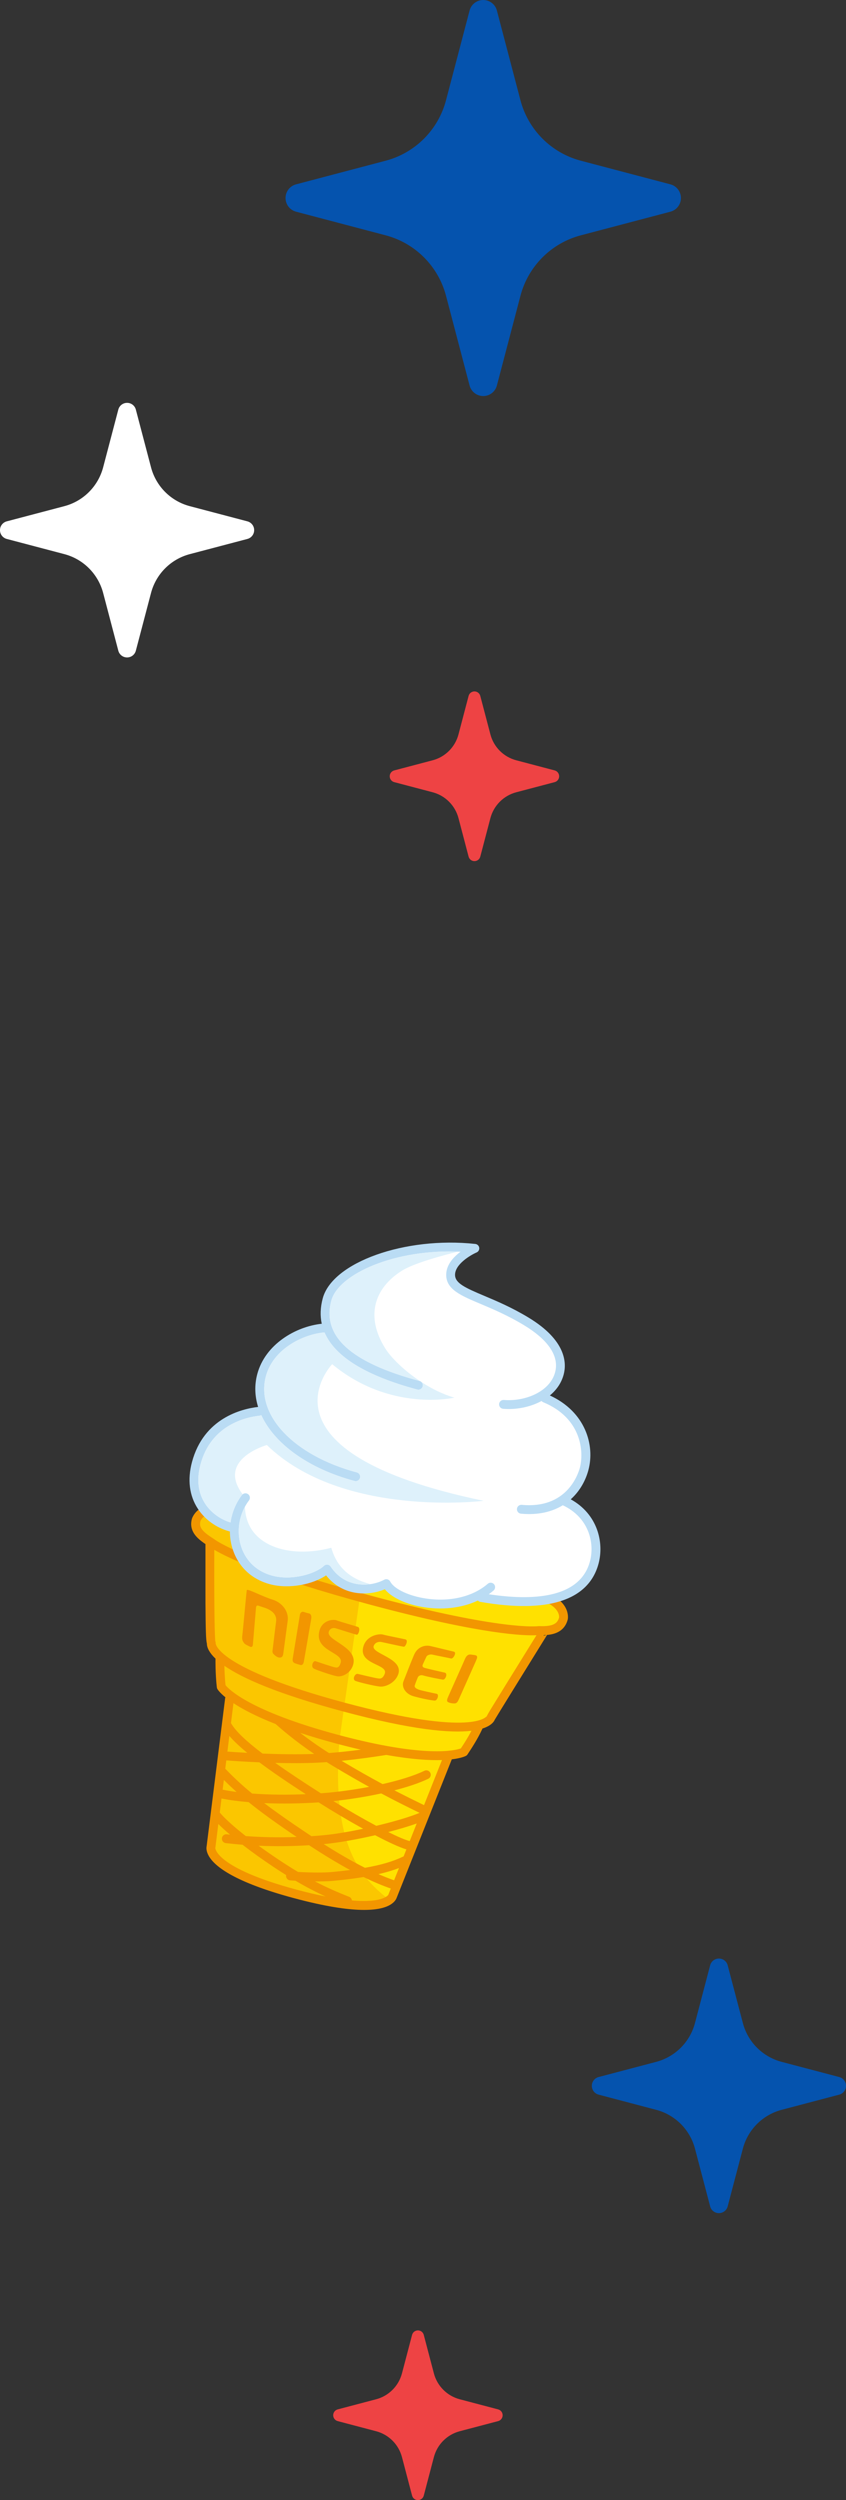
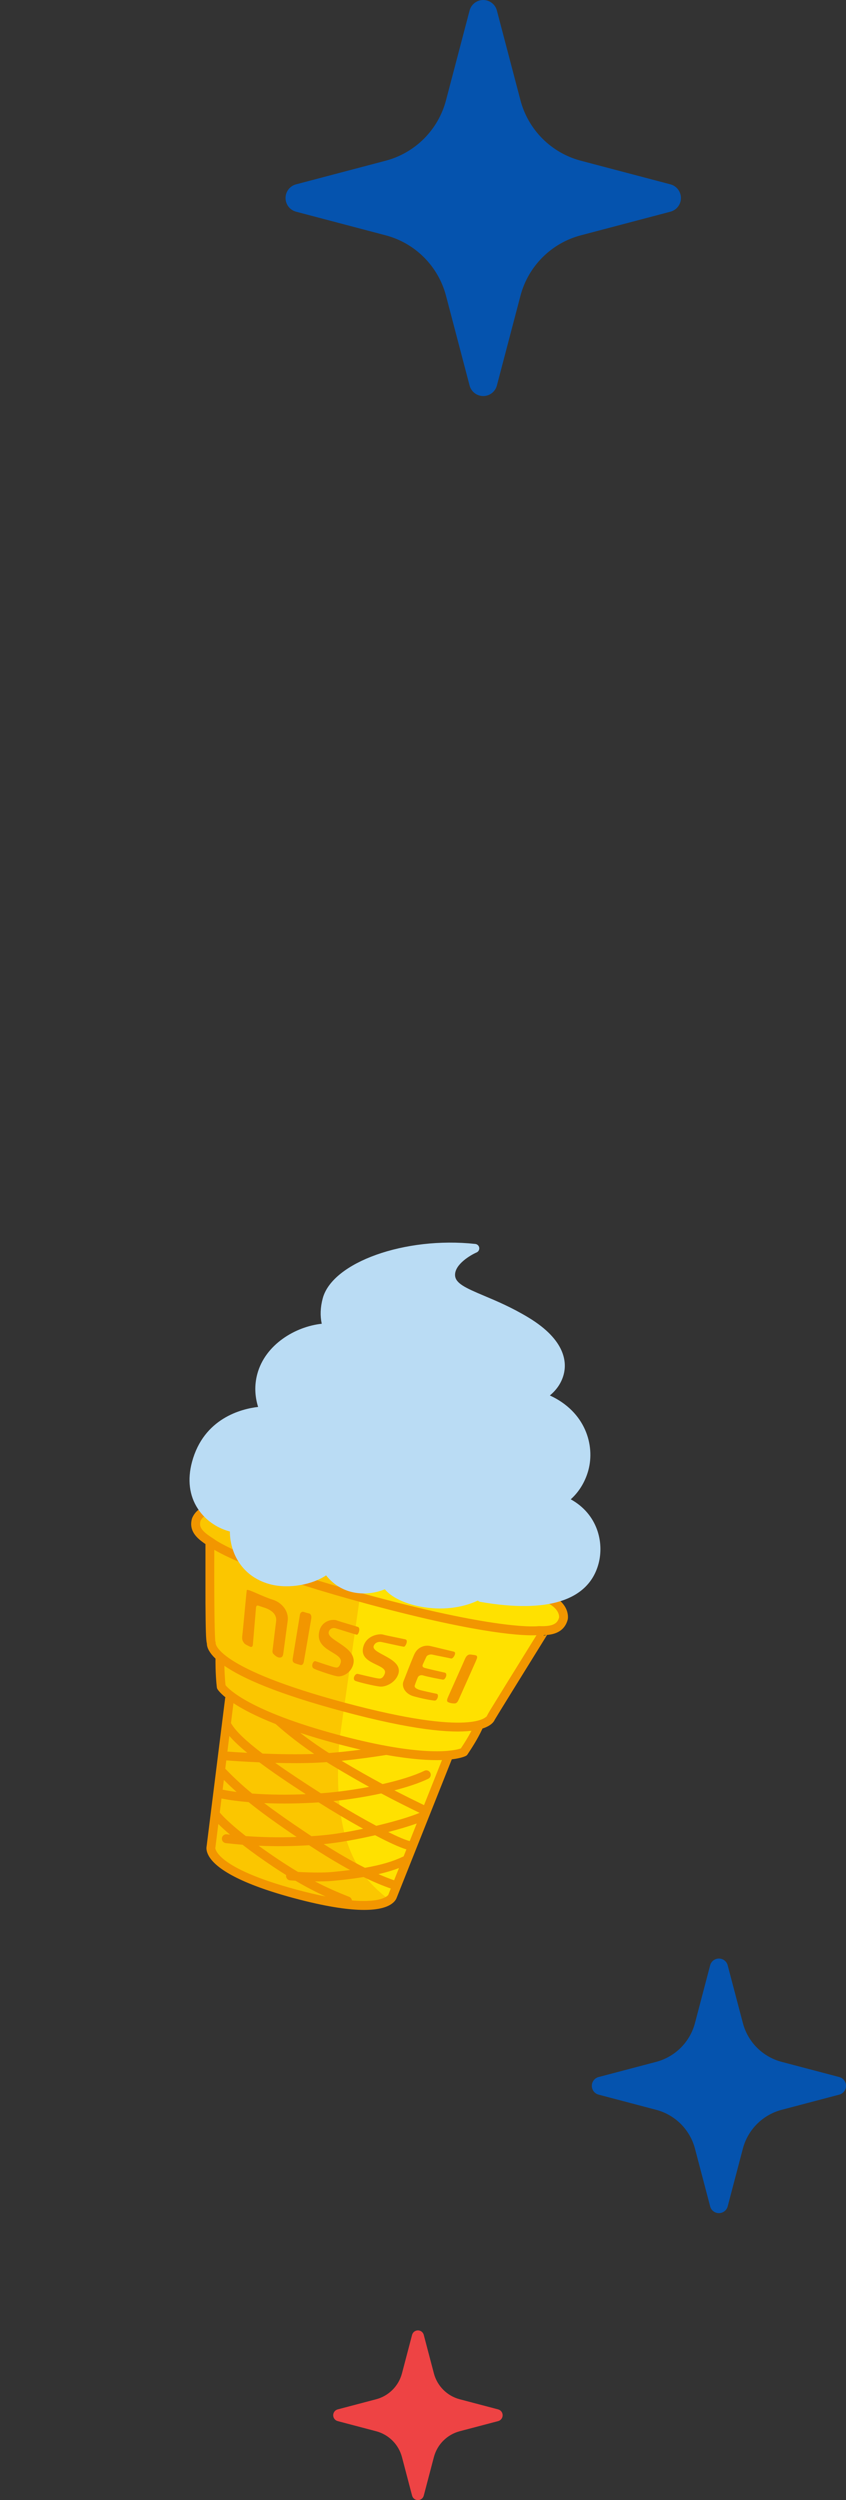
<svg xmlns="http://www.w3.org/2000/svg" id="_レイヤー_2" data-name="レイヤー_2" width="150" height="443" viewBox="0 0 150 443">
  <rect x="0" y="0" width="150" height="443" fill="#333333" stroke="none" />
  <defs>
    <style>
      .cls-1 {
        fill: #f29600;
      }

      .cls-2 {
        fill: #ffe100;
      }

      .cls-3 {
        fill: #ee4344;
      }

      .cls-4 {
        fill: #0553ae;
      }

      .cls-5 {
        fill: #fff;
      }

      .cls-6 {
        fill: #badcf4;
      }

      .cls-7 {
        fill: #fbc600;
      }

      .cls-8 {
        fill: #def1fb;
      }
    </style>
  </defs>
  <g id="_レイアウト" data-name="レイアウト">
    <g>
      <path class="cls-4" d="M118.865,32.664l-15.883-4.186c-5.236-1.379-9.324-5.471-10.702-10.71l-4.179-15.9c-.288-1.102-1.283-1.869-2.419-1.869-1.139,0-2.133.766-2.423,1.869l-4.179,15.9c-1.377,5.238-5.465,9.331-10.702,10.71l-15.883,4.186c-1.101.29-1.867,1.284-1.867,2.424,0,1.14.766,2.133,1.867,2.424l15.883,4.185c5.236,1.377,9.325,5.471,10.702,10.71l4.179,15.901c.29,1.102,1.284,1.869,2.423,1.869,1.136,0,2.131-.766,2.419-1.869l4.179-15.901c1.377-5.238,5.465-9.333,10.702-10.71l15.883-4.185c1.101-.29,1.867-1.284,1.867-2.424,0-1.14-.766-2.133-1.866-2.424Z" />
-       <path class="cls-5" d="M43.865,92.379l-10.211-2.69c-3.365-.885-5.994-3.517-6.878-6.884l-2.689-10.222c-.185-.711-.822-1.201-1.555-1.201-.731,0-1.37.49-1.555,1.201l-2.687,10.222c-.887,3.367-3.515,5.998-6.88,6.884l-10.211,2.69c-.706.187-1.2.827-1.2,1.559,0,.732.494,1.372,1.2,1.559l10.211,2.69c3.365.885,5.994,3.517,6.88,6.884l2.687,10.222c.185.711.824,1.201,1.555,1.201.733,0,1.37-.49,1.555-1.201l2.689-10.222c.884-3.367,3.513-5.999,6.878-6.884l10.211-2.69c.706-.187,1.2-.827,1.2-1.559 0-.732-.494-1.372-1.2-1.559Z" />
-       <path class="cls-3" d="M98.343,136.511l-6.807-1.793c-2.244-.59-3.996-2.345-4.586-4.589l-1.792-6.815c-.123-.474-.548-.801-1.037-.801-.487,0-.913.327-1.037.801l-1.791,6.815c-.591,2.245-2.343,3.999-4.587,4.589l-6.807,1.793c-.471.125-.8.552-.8,1.039,0,.488.329.915.8,1.039l6.807,1.793c2.244.59,3.996,2.345,4.587,4.589l1.791,6.815c.123.474.55.801,1.037.801.489,0,.914-.327,1.037-.801l1.792-6.815c.59-2.245,2.342-3.999,4.586-4.589l6.807-1.793c.471-.125.8-.551.8-1.039 0-.488-.329-.914-.8-1.039Z" />
      <g>
        <path class="cls-4" d="M148.8,368.035l-10.211-2.69c-3.365-.885-5.994-3.517-6.878-6.884l-2.689-10.222c-.185-.711-.822-1.201-1.555-1.201-.731,0-1.37.49-1.555,1.201l-2.687,10.222c-.887,3.367-3.515,5.998-6.88,6.884l-10.211,2.69c-.706.187-1.2.827-1.2,1.559,0,.732.494,1.372,1.2,1.559l10.211,2.69c3.365.885,5.994,3.517,6.88,6.884l2.687,10.222c.185.711.824,1.201,1.555,1.201.733,0,1.37-.49,1.555-1.201l2.689-10.222c.884-3.367,3.513-5.999,6.878-6.884l10.211-2.69c.706-.187,1.2-.827,1.2-1.559 0-.732-.494-1.372-1.2-1.559Z" />
        <path class="cls-3" d="M88.322,426.924l-6.807-1.793c-2.244-.59-3.996-2.345-4.586-4.589l-1.792-6.815c-.123-.474-.548-.801-1.037-.801-.487,0-.913.327-1.037.801l-1.791,6.815c-.591,2.245-2.343,3.999-4.587,4.589l-6.807,1.793c-.471.125-.8.552-.8,1.039,0,.488.329.915.8,1.039l6.807,1.793c2.244.59,3.996,2.345,4.587,4.589l1.791,6.815c.123.474.55.801,1.037.801.489,0,.914-.327,1.037-.801l1.792-6.815c.59-2.245,2.342-3.999,4.586-4.589l6.807-1.793c.471-.125.8-.551.8-1.039 0-.488-.329-.914-.8-1.039Z" />
      </g>
      <g>
        <path class="cls-7" d="M69.579,336.075s-2.571,3.502-17.246-.435c-15.031-4.032-15.153-8.256-15.153-8.256l1.897-12.517,2.488-14.726s6.965,3.054,18.616,6.179c11.653,3.126,19.207,3.967,19.207,3.967l-5.2,13.999-4.609,11.79Z" />
        <path class="cls-7" d="M37.686,265.967s-2.882,3.655-2.905,4.688c-.013.505,2.867,2.022,2.849,2.698-.146,6.116-.398,18.227-.109,17.994,0,0-.629,4.924,23.174,11.309,22.059,5.917,26.049,1.894,26.049,1.894-.025-.037,10.218-18.076,10.218-18.076l-59.276-20.507Z" />
        <path class="cls-7" d="M39.757,293.974s-.269,2.532-.34,4.967c0,0,.97,4.03,20.274,9.208,19.306,5.179,22.967,2.391,22.967,2.391,1.158-2.143,2.188-4.471,2.188-4.471" />
        <path class="cls-2" d="M60.188,308.29c-1.503,18.903,3.815,24.478,8.994,28.475l9.915-24.971,3.407-1.235,1.797-3.891,2.063-1.239,9.337-15.128,4.408-3.648-2.213-3.139-11.241-1.028-22.434-2.364-4.034,28.167Z" />
        <path class="cls-1" d="M51.006,287.231c.246-1.682-.981-3.275-2.688-3.791-1.804-.548-4.512-2.025-4.562-1.675-.115.824-.679,7.19-.791,7.997-.11.812.091,1.034.273,1.329.176.29.659.462,1.027.659.375.203.563-.015.576-.395.024-.377.52-6.032.542-6.412.021-.383.167-.531.474-.418.907.342,1.504.391,2.291.976.708.522.88,1.206.816,1.707-.108.928-.608,4.894-.651,5.335-.035.442.219.559.449.791.022.019.401.361.788.374.379.012.598-.138.679-.697.079-.557.776-5.782.776-5.782ZM58.287,289.169c.203-.707.85-.748,1.174-.666.322.082,3.335,1.06,3.802,1.159.279.058.729-1.213.184-1.389-.544-.179-3.294-.97-3.721-1.143-.619-.262-2.629-.092-3.109,1.915-.856,3.592,4.363,3.691,3.783,5.596-.293.995-.72.856-1.08.787-.362-.068-2.898-.911-3.363-1.075-.459-.164-.932,1.021-.273,1.332.654.312,3.265,1.201,4.105,1.34.838.135,2.309-.459,2.798-1.96,1.039-3.198-4.731-4.37-4.3-5.894ZM79.572,301.666c.428.156.721.175,1.092.164.36-.021.546-.402.704-.757.155-.35,2.806-6.271,3.008-6.746.199-.479.399-.896-.044-1.021-.31-.077-.397-.067-.846-.131-.445-.064-.779.162-1.051.794-.269.638-2.804,6.278-3.002,6.753-.203.478-.286.788.14.943ZM73.329,300.563c1.514.432,3.341.765,3.776.766.439-.001.81-1.097.309-1.205-.501-.1-2.835-.597-3.182-.738-.348-.135-.809-.362-.697-.733.114-.378.439-1.205.543-1.43.104-.226.426-.528,1.041-.324.611.194,2.974.662,3.414.719.441.058.907-1.119.331-1.238-.578-.12-3.076-.701-3.556-.838-.476-.139-.43-.414-.33-.64.107-.225.48-1.06.629-1.353.146-.295.696-.462,1.068-.362.368.104,2.939.582,3.307.687.367.098,1.061-1.096.481-1.215-.28-.059-3.424-.833-4.185-1.002-.766-.169-2.183-.004-2.865,1.571-.673,1.57-1.618,4.069-1.859,4.647-.411.965.264,2.261,1.775,2.69ZM55.185,286.817c.087-.523-.105-.869-.374-.925-.271-.051-.719-.186-1.026-.289-.192-.062-.534.092-.603.497-.069.398-1.194,7.258-1.279,7.781-.089.522.129.718.356.821.222.098.857.278,1.041.326.19.052.473-.085.564-.542.087-.458,1.239-7.142,1.322-7.669ZM66.991,297.398c-.381-.042-3.069-.671-3.557-.796-.486-.126-1.068,1.006-.379,1.257.689.254,3.452.92,4.346.989.9.079,2.513-.565,3.134-1.991,1.321-3.043-4.83-3.778-4.272-5.225.264-.671.962-.749,1.305-.693.338.057,3.53.786,4.031.846.293.034.857-1.169.282-1.301-.579-.133-3.497-.707-3.944-.844-.653-.2-2.831.085-3.466,1.98-1.136,3.396,4.472,3.168,3.739,4.978-.385.944-.838.842-1.219.8ZM100.666,286.949c.035-.146.678-3.599-5.142-5.16l-55.201-14.808c-5.244-1.407-6.281,2.096-6.294,2.131-.563,2.103.775,3.399,2.4,4.487l.002,10.443c.036,4.768.076,6.493.25,7.192.005.288.068.711.388,1.267.241.422.605.889,1.14,1.394-.004.19-.039,2.633.235,5.081.011.106.043.207.096.301.034.061.359.603,1.43,1.477-.029.062-.046.125-.056.196l-3.285,26.235c-.048.251-.083.852.395,1.688,1.048,1.838,4.524,4.626,15.121,7.469,10.91,2.927,15.319,2.233,17.102,1.135.808-.501,1.042-1.049,1.112-1.288l-.014.052,9.76-24.502c1.75-.208,2.449-.578,2.519-.62.11-.059.199-.144.265-.245.872-1.307,1.797-2.754,2.611-4.485.017-.032.027-.069.036-.103.443-.144.814-.307,1.115-.481.706-.41.97-.841,1.07-1.082.263-.468,5.113-8.308,9.279-15.026,1.409-.117,3.105-.65,3.655-2.704l.011-.042ZM40.949,305.337l.445-3.547c1.559,1.027,3.919,2.299,7.48,3.697.944.838,3.277,2.88,6.83,5.295-2.947.118-6.29.053-9.159-.062-2.953-2.24-4.731-3.953-5.519-5.282-.025-.036-.05-.067-.076-.1ZM55.226,325.359c-.33-.219-.663-.44-1.005-.669-2.98-1.992-5.362-3.664-7.373-5.193,3.048.131,6.377.092,9.641-.132,2.52,1.593,5.32,3.253,7.896,4.677-2.499.531-4.971.946-6.904,1.134-.751.071-1.504.132-2.254.184ZM62.071,331.355c-1.014.131-2.1.246-3.265.357-1.354.122-3.482.115-5.962-.017-1.081-.645-2.225-1.366-3.466-2.194-1.238-.827-2.419-1.649-3.523-2.452,2.942.13,5.929.1,8.943-.09,2.676,1.752,5.074,3.201,7.273,4.396ZM56.891,317.759c-3.207-2.042-5.891-3.827-8.093-5.391,2.469.063,5.109.076,7.465-.036.548-.027,1.1-.061,1.658-.102.401.255.814.509,1.243.765,2.324,1.395,4.395,2.582,6.282,3.624-2.666.507-5.361.872-7.643,1.068-.301.028-.608.048-.912.072ZM58.319,310.623c-2.031-1.295-3.739-2.526-5.092-3.574,1.858.613,3.947,1.238,6.293,1.868,1.583.425,3.063.792,4.451,1.111-1.792.233-3.729.448-5.653.596ZM40.664,307.594c.761.882,1.808,1.87,3.175,2.996-1.584-.086-2.839-.173-3.519-.223l.344-2.773ZM39.936,313.413l.186-1.485c.952.073,3.164.226,5.866.341,2.158,1.614,4.88,3.477,8.232,5.645-3.325.147-6.627.103-9.521-.114-1.767-1.45-3.246-2.826-4.66-4.301-.031-.031-.069-.061-.103-.085ZM39.69,315.388c.723.723,1.466,1.427,2.261,2.134-.899-.113-1.728-.252-2.476-.407l.215-1.727ZM38.965,321.166l.309-2.487c1.375.28,3.004.495,4.805.644,2.246,1.818,4.946,3.763,8.52,6.171-3.044.117-6.054.064-9.017-.155-2.086-1.63-3.702-3.085-4.617-4.173ZM52.552,334.822c-14.315-3.84-14.383-7.33-14.377-7.364l-.015.058c.006-.024.019-.088.025-.11l.526-4.206c.579.574,1.272,1.207,2.074,1.884-.188-.019-.38-.038-.568-.06-.432-.051-.821.259-.87.691-.052.428.253.82.681.871.986.117,1.979.209,2.974.288,1.627,1.259,3.499,2.601,5.506,3.939.778.52,1.518.994,2.233,1.438-.009.033-.017.065-.021.099-.028.433.303.808.734.838.275.018.586.037.925.057,1.919,1.131,3.651,2.021,5.357,2.802-1.517-.302-3.238-.702-5.184-1.224ZM68.884,335.654c-.008.03-.031.104-.038.132l.016-.061c-.01.021-.851,1.51-6.466,1.016-.036-.28-.21-.53-.491-.639-2.054-.812-3.982-1.648-6.061-2.732,1.102.011,2.193-.009,3.108-.091,2.063-.188,3.883-.415,5.512-.684,1.709.837,3.301,1.508,4.828,2.039l-.408,1.021ZM69.874,333.171c-.895-.311-1.813-.673-2.772-1.088,1.37-.314,2.573-.671,3.638-1.083l-.865,2.171ZM71.563,328.94c-.034.013-.072.025-.109.04-1.722.837-3.892,1.483-6.744,1.981-2.204-1.102-4.608-2.485-7.317-4.202.08-.008.16-.012.235-.019,2.489-.239,5.748-.828,8.885-1.551,2.336,1.227,4.33,2.152,5.544,2.508l-.495,1.243ZM70.382,336.107c0.0.014-.008.044-.008.044.004-.016.009-.033.008-.044ZM72.645,326.228c-.78-.197-2.115-.769-3.804-1.608,1.895-.492,3.651-1.012,5.046-1.516l-1.242,3.124ZM66.713,323.522c-2.28-1.216-4.932-2.738-7.607-4.379,2.609-.272,5.615-.738,8.492-1.36,2.524,1.346,4.721,2.433,6.796,3.441-1.758.734-4.627,1.573-7.681,2.298ZM75.181,319.857c-1.636-.793-3.353-1.641-5.249-2.622,2.289-.587,4.389-1.275,5.999-2.05.391-.189.554-.659.367-1.049-.189-.393-.654-.557-1.048-.37-1.919.924-4.58,1.722-7.421,2.36-2.137-1.149-4.521-2.491-7.258-4.121,2.938-.294,5.777-.702,7.935-1.044,4.498.803,7.674.982,9.859.907l-3.183,7.99ZM81.714,309.802c-.874.322-6.153,1.788-21.787-2.406-15.733-4.22-19.409-8.125-19.94-8.797-.135-1.268-.183-2.537-.202-3.436,3.152,2.185,9.288,4.938,20.981,8.075,12.354,3.314,19.126,3.892,22.827,3.444-.604,1.148-1.248,2.173-1.879,3.12ZM87.779,304.58c-.002.006-.01.013-.015.019.004-.005.015-.018.016-.022l-.001.004ZM90.168,297.737l-2.688,4.362c-.809,1.309-1.148,1.866-1.236,2.188.002-.021-.005-.04.001-.063l.014-.051.03-.081c-.027.037-2.307,3.747-25.115-2.371-22.815-6.12-22.932-10.473-22.928-10.514l-.019.082c.064-.322-.081-.678-.349-.862.204.131.295.32.312.398-.122-.54-.23-5.108-.196-16.21,2.333,1.374,9.374,4.821,27.659,9.726,20.045,5.377,27.526,5.511,29.468,5.406l-4.951,7.991ZM96.181,289.726c.209.001.439-.003.675-.02-.205.107-.452.119-.675.02ZM95.573,288.134c-.051-0-.102.002-.152.01-.066.011-6.347.851-29.364-5.323-23.017-6.174-28.015-10.04-28.07-10.084-.019-.017-.048-.039-.075-.056-2.329-1.449-2.62-2.199-2.364-3.156.021-.062.681-2.015,4.368-1.026l55.201,14.808c4.094,1.098,4.04,3.042,4.013,3.305-.286,1.019-.989,1.63-3.557,1.522Z" />
        <path class="cls-5" d="M103.699,280.039c-3.85,6.266-18.077,2.389-18.077,2.389-5.427,3.973-15.351,1.56-17.131-1.821-1.704,2.155-6.784,2.181-10.514-2.579-1.573.903-6.127,2.94-9.915,1.924-5.846-1.568-6.697-7.097-6.57-9.242,0,0-1.067-2.759.66-5.614l57.605.73s9.761,4.765,3.941,14.213Z" />
        <path class="cls-6" d="M101.196,265.666c1.611-1.443,2.633-3.316,3.132-5.181,1.174-4.385-.497-10.304-6.835-13.221,1.156-.951,2.042-2.183,2.447-3.699.545-2.037.461-6.054-6.231-10.102-2.95-1.786-5.673-2.935-7.854-3.853-3.373-1.42-5.134-2.229-5.172-3.671-.048-1.913,2.741-3.547,3.821-4.016.331-.143.516-.488.467-.84-.055-.352-.339-.625-.696-.665-12.445-1.352-25.34,3.241-27.052,9.638-.425,1.588-.482,3.09-.175,4.503-4.641.493-10.023,3.65-11.43,8.909-.523,1.955-.447,3.925.145,5.827-2.896.337-9.635,1.968-11.723,9.767-.831,3.104-.474,5.961,1.029,8.259,1.537,2.354,3.899,3.608,5.688,4.043.004,1.108.181,2.221.544,3.279,1.038,3.059,3.369,5.214,6.558,6.069,3.486.935,7.729-.034,9.957-1.568,3.037,3.817,7.671,3.629,10.413,2.461,1.134,1.385,3.453,2.531,6.317,3.074,3.679.695,7.282.287,10.184-1.073.118.121.265.205.435.235,11.972,2.084,19.216-.258,20.959-6.769,1.005-3.754-.158-8.766-4.927-11.404Z" />
-         <path class="cls-5" d="M86.657,282.487c.295-.21.584-.429.857-.664.325-.285.364-.781.08-1.111-.283-.328-.784-.364-1.107-.079-2.789,2.414-7.143,3.349-11.645,2.496-2.745-.516-5.02-1.678-5.652-2.888-.098-.187-.265-.326-.467-.388-.204-.06-.417-.039-.604.062-2.255,1.223-6.826,1.673-9.486-2.323-.128-.192-.337-.322-.569-.346-.231-.027-.46.051-.627.212-1.429,1.366-5.615,2.687-9.169,1.734-2.67-.716-4.612-2.512-5.48-5.057-.941-2.768-.418-5.935,1.357-8.27.267-.346.199-.839-.146-1.104-.344-.264-.842-.196-1.105.147-1.08,1.424-1.766,3.11-2.018,4.858-1.52-.437-3.336-1.543-4.492-3.308-1.272-1.944-1.551-4.294-.829-6.991,1.857-6.939,7.939-8.339,10.467-8.617.108-.013.212-.049.304-.101,2.317,5.045,8.308,9.463,16.542,11.671.419.112.852-.137.964-.557.112-.419-.139-.85-.558-.962-11.185-3-17.973-10.16-16.135-17.027,1.33-4.968,6.761-7.49,10.4-7.782,1.83,4.286,7.324,7.677,16.443,10.123.421.113.851-.135.964-.556.112-.419-.137-.85-.558-.963-12.216-3.277-17.331-7.934-15.645-14.235,1.264-4.721,11.285-9.225,22.914-8.668-1.016.759-2.062,1.824-2.417,3.15-.088.33-.134.676-.125,1.037.063,2.523,2.606,3.595,6.127,5.076,2.139.904,4.802,2.026,7.655,3.751,4.369,2.644,6.281,5.53,5.526,8.35-.926,3.461-5.345,5.213-9.081,4.905-.387-.03-.729.218-.825.579-.012.045-.02.091-.024.138-.035.434.286.814.72.85,2.257.186,4.762-.276,6.808-1.387.08.094.18.173.304.225,6.833,2.827,7.231,8.83,6.487,11.61-.328,1.227-2.374,7.32-10.3,6.567-.43-.04-.817.275-.854.708-.041.432.274.816.706.859,3.09.29,5.54-.341,7.423-1.491,4.563,2.13,5.705,6.616,4.815,9.94-1.796,6.709-10.49,6.96-17.946,5.825Z" />
-         <path class="cls-8" d="M47.313,256.048c13.422,13.01,38.442,9.884,38.442,9.884-41.768-8.669-26.861-24.21-26.861-24.21,10.355,8.567,21.666,5.93,21.666,5.93-2.031-.587-4.03-1.588-5.822-2.752.192.193.284.477.208.759-.113.421-.543.669-.964.556-9.119-2.446-14.613-5.837-16.443-10.123-3.639.291-9.071,2.814-10.4,7.782-1.838,6.866,4.951,14.027,16.135,17.027.419.112.67.543.558.962-.112.42-.546.669-.964.557-8.234-2.209-14.225-6.626-16.542-11.671-.092.052-.196.088-.304.101-2.528.279-8.61,1.679-10.467,8.617-.722,2.697-.444,5.048.829,6.991,1.156,1.765,2.972,2.871,4.492,3.308.251-1.748.938-3.434,2.018-4.858.041-.049.087-.091.133-.13-4.698-6.218,4.288-8.731,4.288-8.731ZM58.742,274.25c-7.501,1.985-15.159-.328-15.306-7.286-1.186,2.175-1.45,4.817-.65,7.17.868,2.545,2.81,4.341,5.48,5.057,3.553.953,7.74-.368,9.169-1.734.167-.161.396-.239.627-.212.232.024.441.154.569.346,1.893,2.839,4.743,3.434,7.049,3.103-4.487-1.151-6.22-3.881-6.938-6.444ZM74.389,244.697c.033.009.06.022.093.034-2.85-1.892-5.152-4.171-6.167-5.793-3.55-5.656-1.989-10.69,2.967-13.792,2.107-1.319,7.111-2.676,9.926-3.367-11.432-.421-21.217,4.025-22.464,8.683-1.687,6.303,3.428,10.958,15.645,14.235Z" />
      </g>
    </g>
  </g>
</svg>